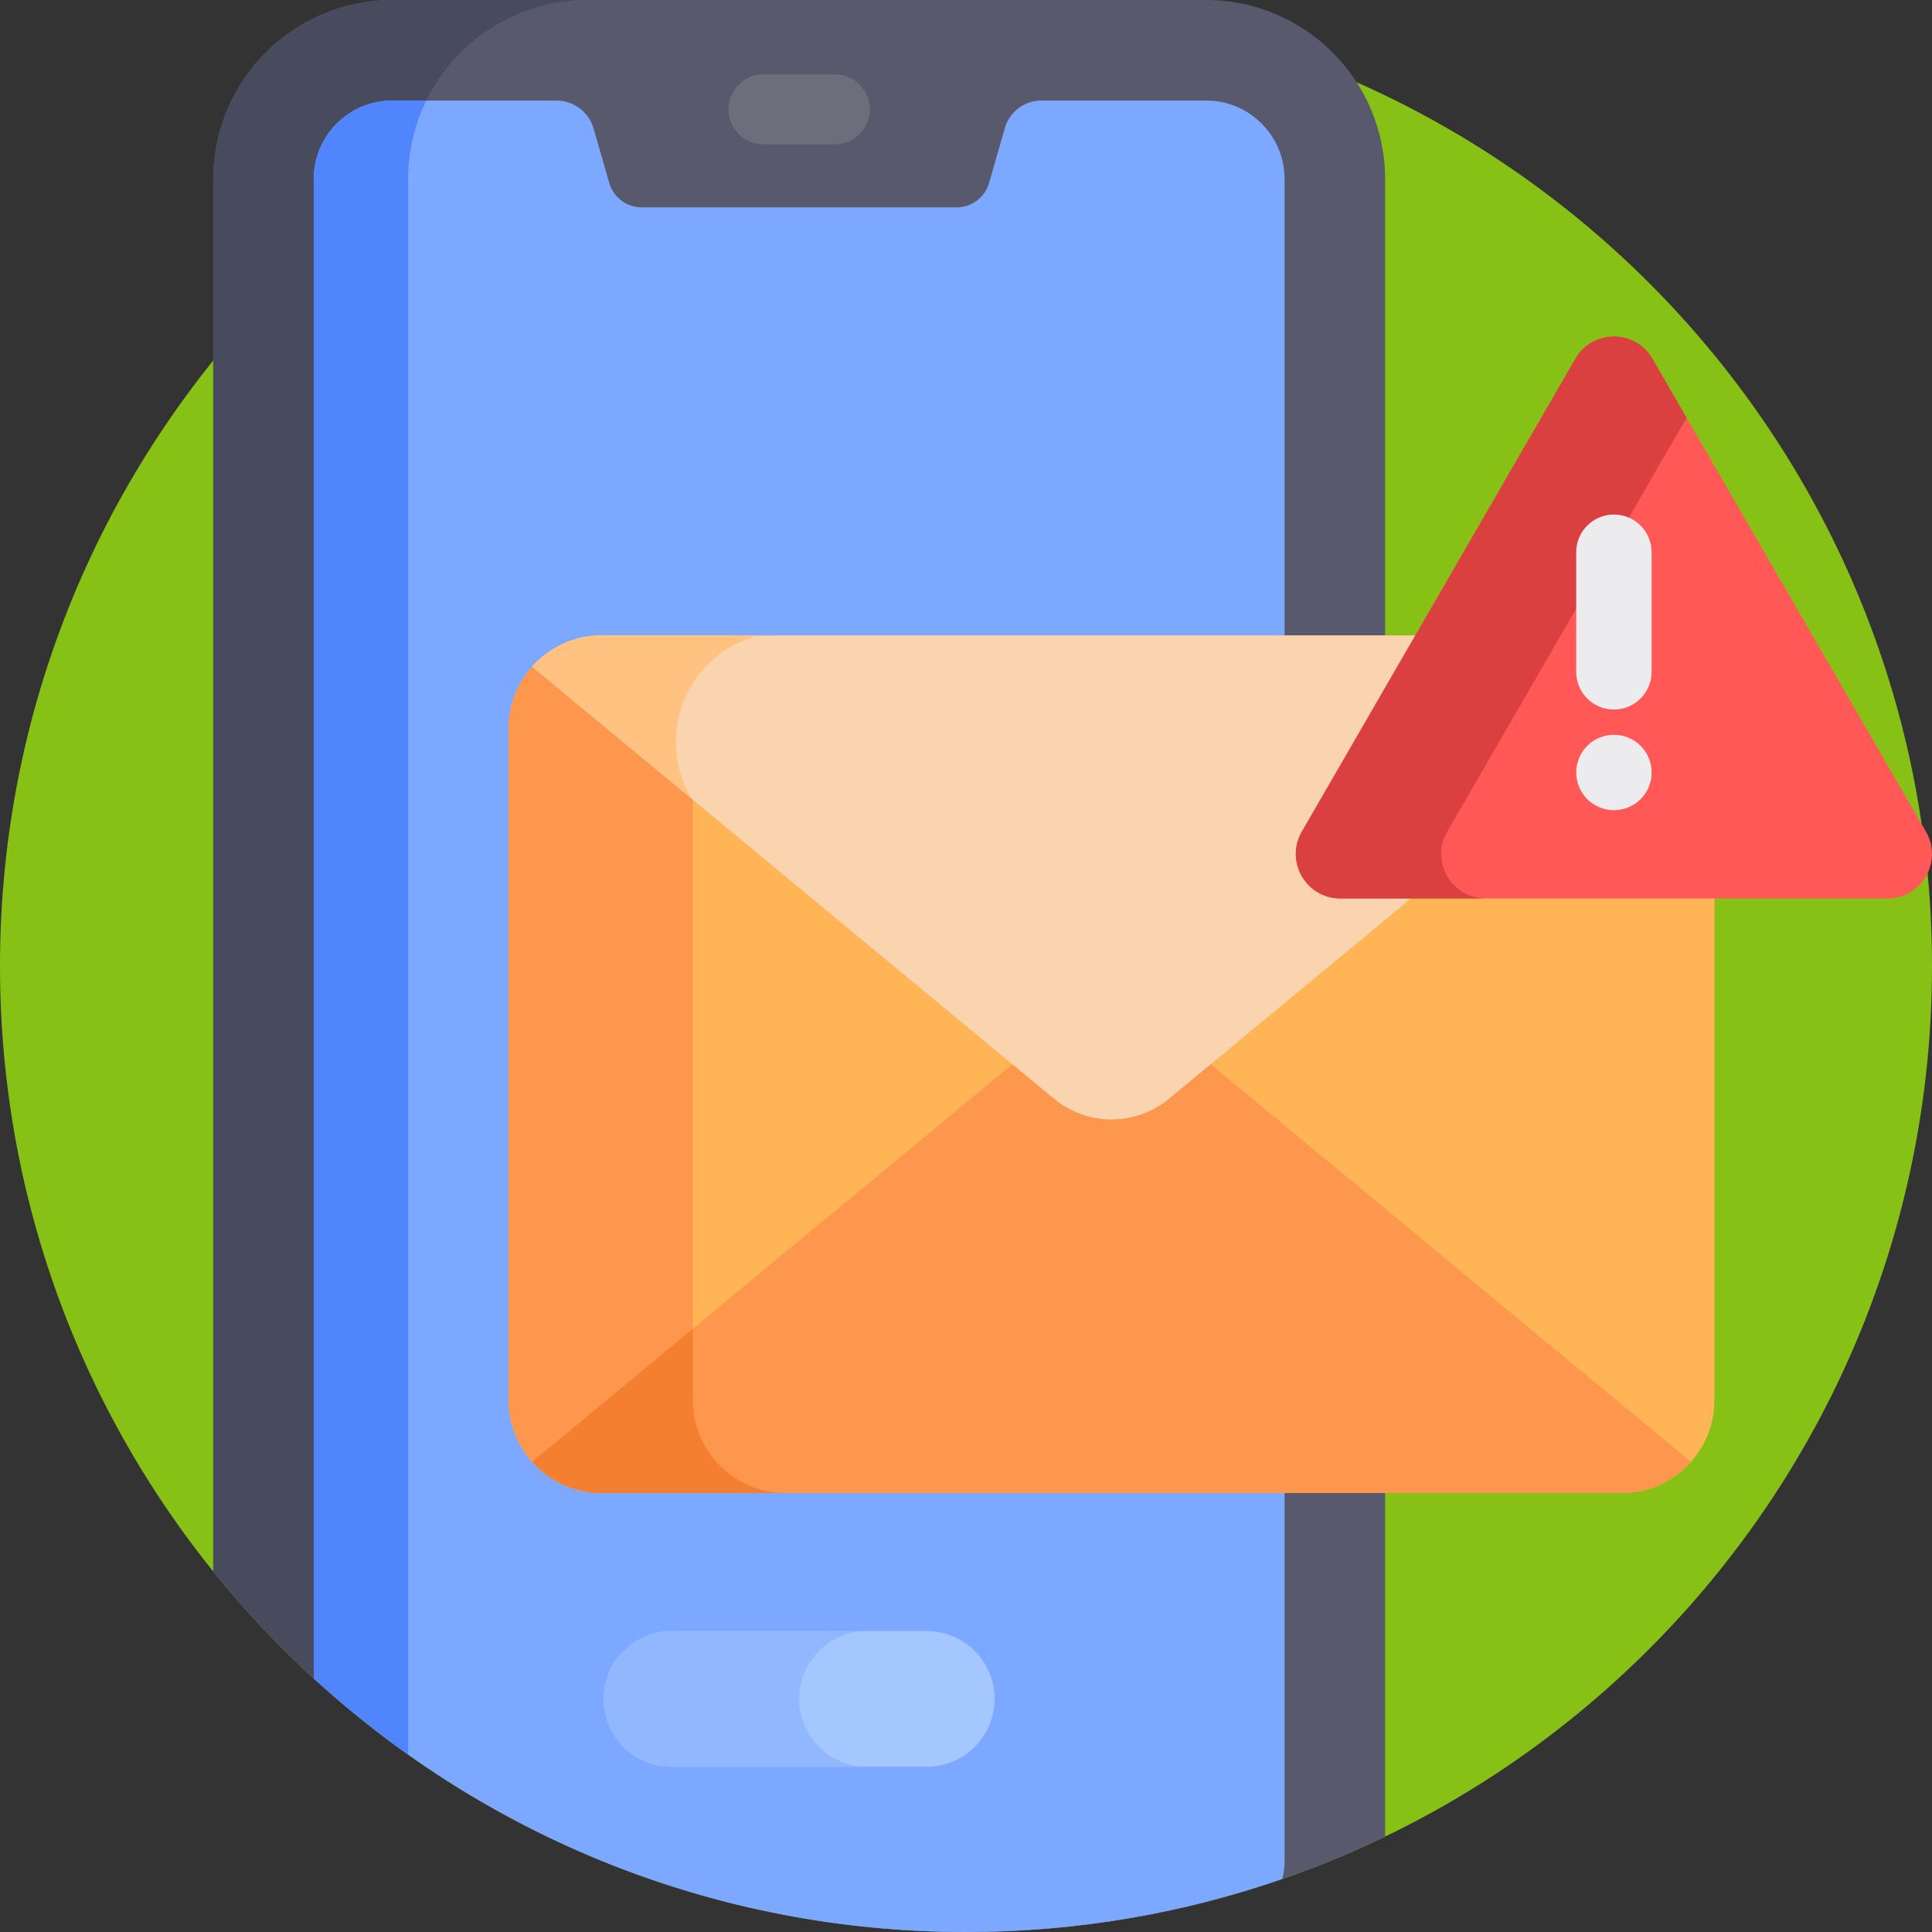
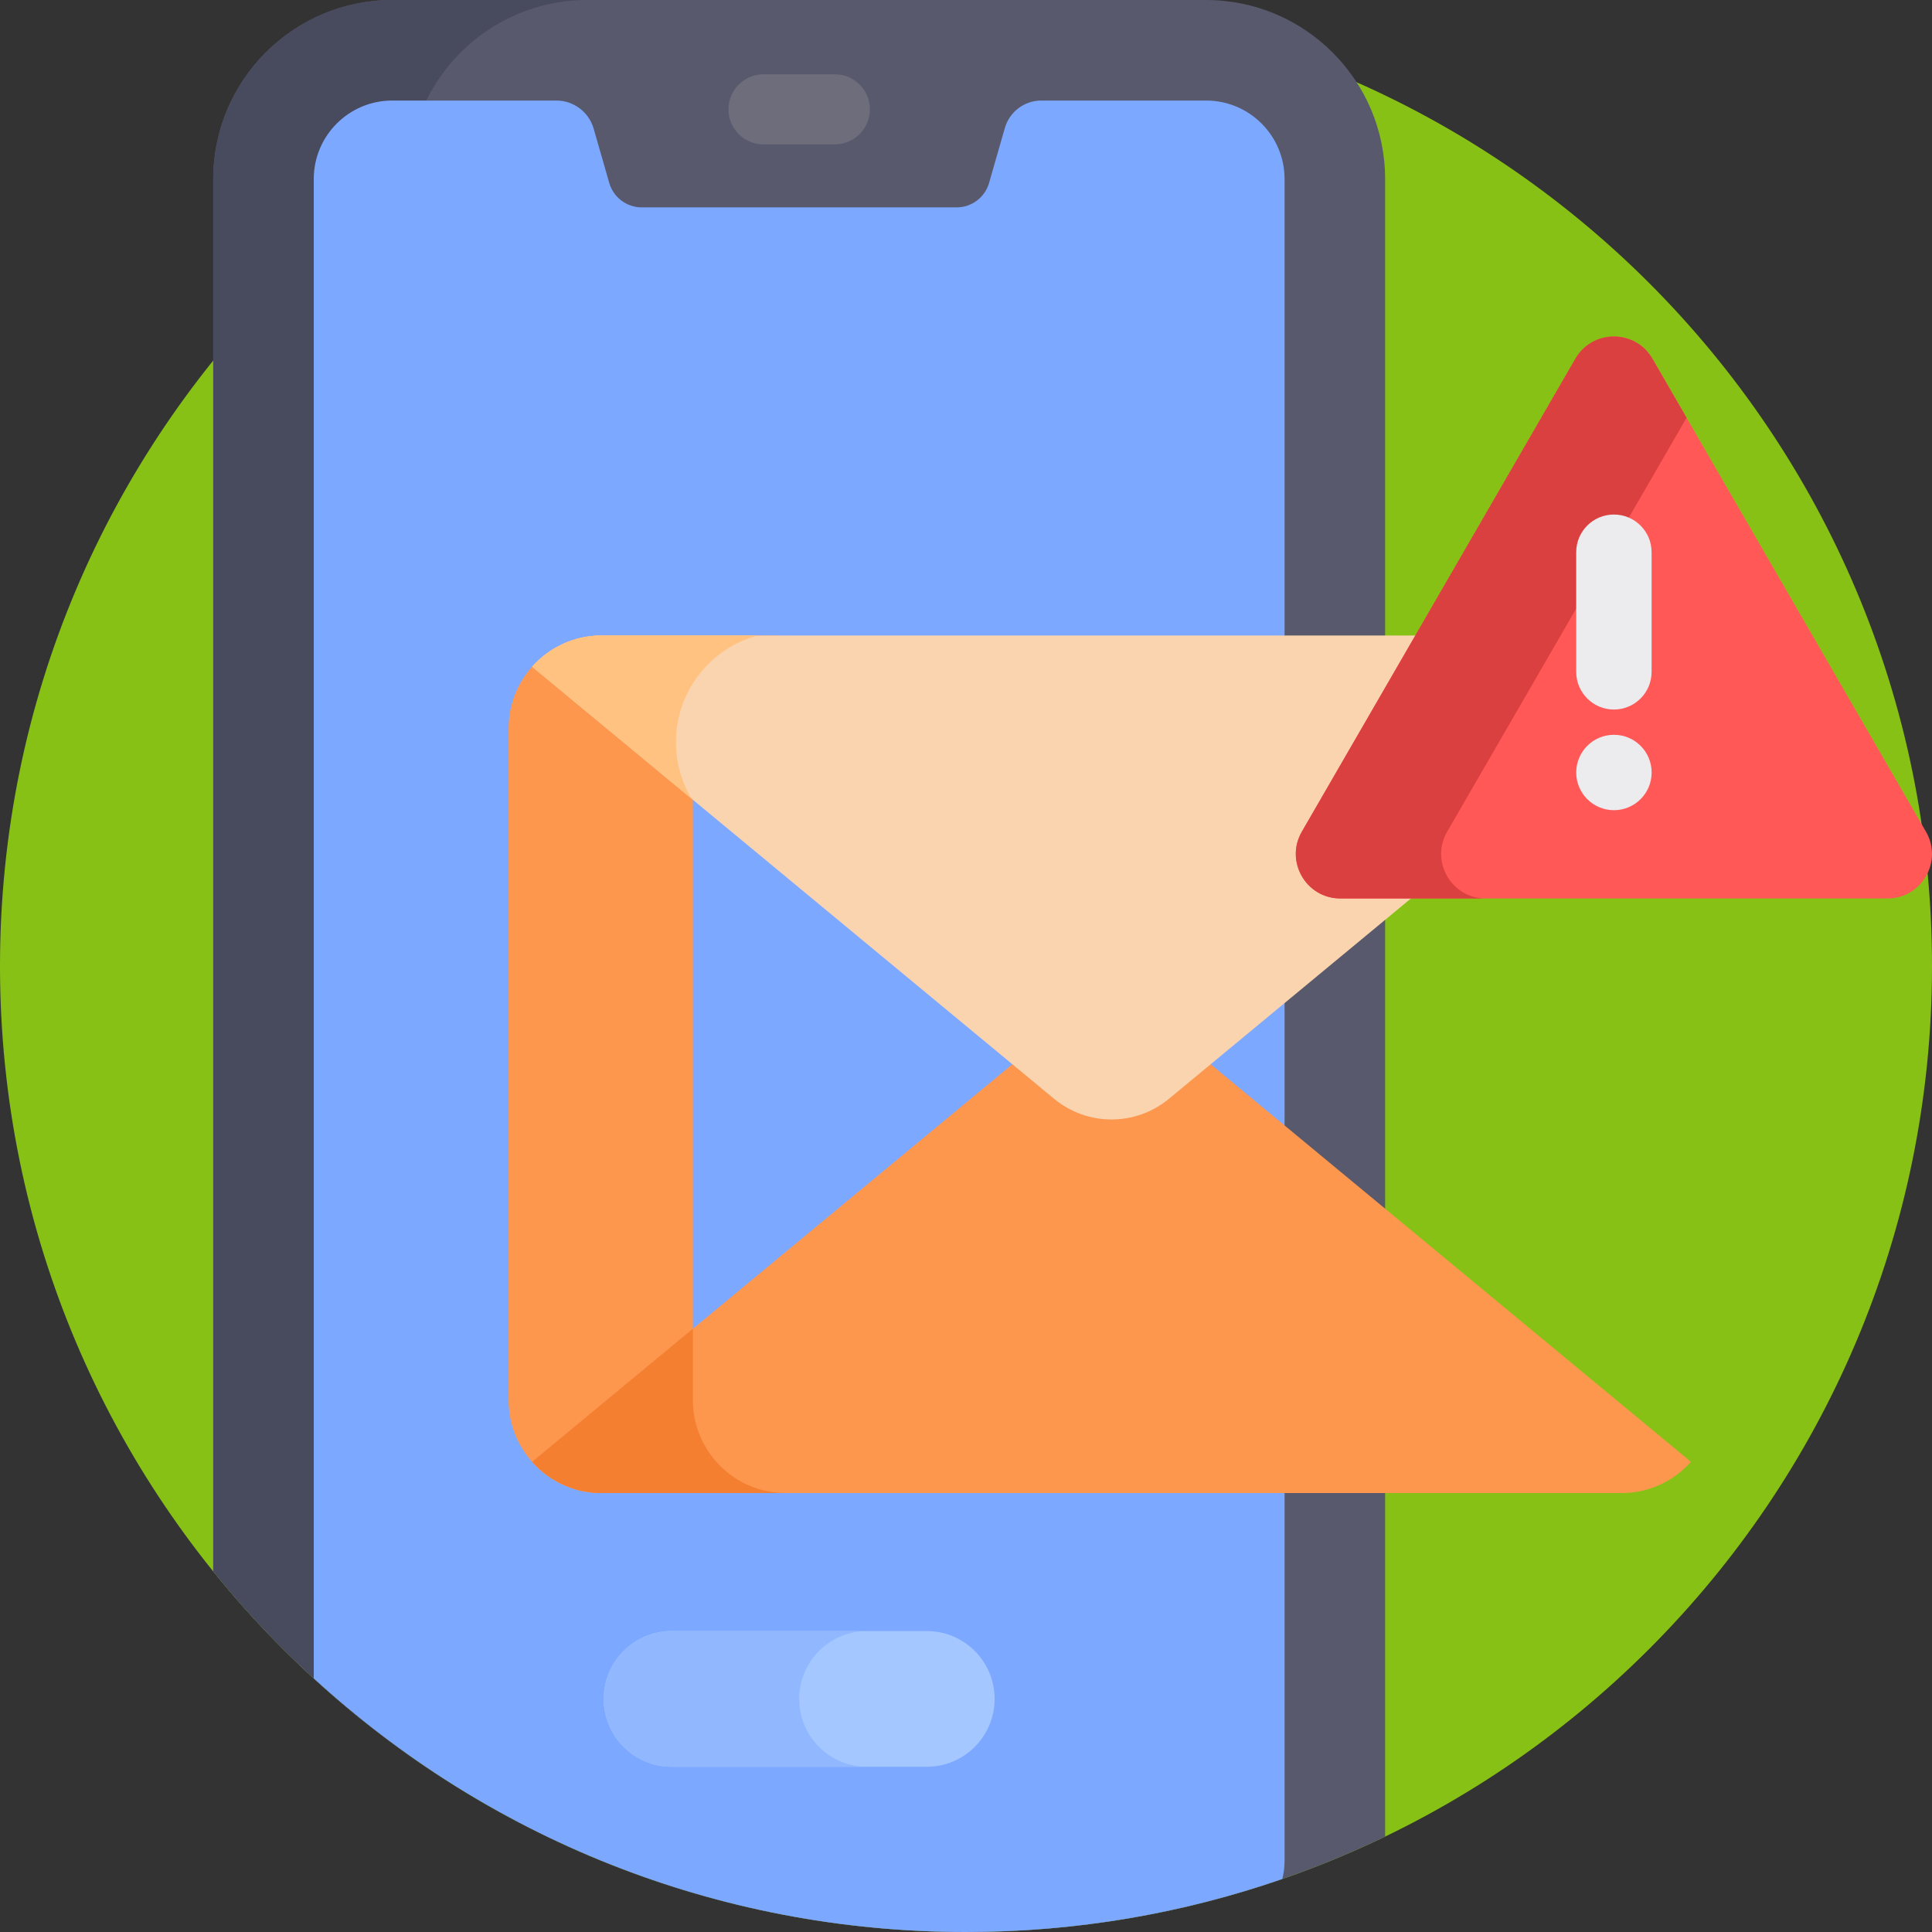
<svg xmlns="http://www.w3.org/2000/svg" viewBox="0 0 512 512">
  <rect x="0" y="0" width="512" height="512" fill="#333333" stroke="none" />
  <path d="m512 256c0 141.387-114.613 256-256 256s-256-114.613-256-256c0-141.383 114.613-256 256-256s256 114.617 256 256zm0 0" fill="#88c116" />
  <path d="m319.621 0h-215.668c-26.164 0-47.445 21.285-47.445 47.449v368.969c46.922 58.277 118.844 95.582 199.492 95.582 39.797 0 77.473-9.082 111.07-25.285v-439.266c0-26.164-21.285-47.449-47.449-47.449zm0 0" fill="#58596c" />
  <path d="m108.152 47.449c0-26.164 21.285-47.449 47.449-47.449h-51.648c-26.164 0-47.445 21.285-47.445 47.449v368.969c14.871 18.473 32.266 34.828 51.645 48.566zm0 0" fill="#484a5e" />
  <path d="m256 512c29.367 0 57.57-4.957 83.84-14.062.371-1.555.586-3.168.586-4.836v-445.652c0-11.492-9.312-20.805-20.805-20.805h-43.66c-4.484 0-8.426 2.969-9.664 7.277l-4.18 14.555c-1.102 3.836-4.613 6.48-8.602 6.48h-83.457c-3.988 0-7.5-2.645-8.602-6.48l-4.129-14.375c-1.266-4.414-5.309-7.457-9.902-7.457h-43.473c-11.488 0-20.805 9.312-20.805 20.805v397.332c45.543 41.73 106.211 67.219 172.852 67.219zm0 0" fill="#7da8ff" />
-   <path d="m108.152 47.449c0-7.461 1.738-14.52 4.816-20.805h-9.016c-11.488 0-20.805 9.312-20.805 20.805v397.332c7.895 7.234 16.25 13.965 25.004 20.172zm0 0" fill="#5085fe" />
  <path d="m263.582 450.227c0-9.93-8.051-17.98-17.984-17.98h-67.621c-9.934 0-17.984 8.051-17.984 17.98 0 9.934 8.051 17.984 17.984 17.984h67.621c9.934 0 17.984-8.051 17.984-17.984zm0 0" fill="#a4c7ff" />
  <path d="m211.789 450.227c0-9.93 8.051-17.98 17.984-17.98h-51.797c-9.934 0-17.984 8.051-17.984 17.98 0 9.934 8.051 17.984 17.984 17.984h51.797c-9.934 0-17.984-8.051-17.984-17.984zm0 0" fill="#91b8ff" />
-   <path d="m429.766 168.406h-270.41c-13.512 0-24.57 11.059-24.57 24.57v178.125c0 13.516 11.059 24.574 24.57 24.574h270.41c13.512 0 24.57-11.059 24.57-24.574v-178.125c0-13.512-11.055-24.57-24.57-24.57zm0 0" fill="#ffb456" />
  <path d="m183.625 371.102v-178.125c0-13.512 11.059-24.57 24.57-24.57h-48.84c-13.512 0-24.57 11.059-24.57 24.57v178.125c0 13.516 11.059 24.574 24.57 24.574h48.84c-13.512 0-24.57-11.059-24.57-24.574zm0 0" fill="#fc974d" />
  <path d="m309.789 272.891c-8.836-7.312-21.621-7.312-30.453 0l-138.324 114.508c4.508 5.066 11.066 8.277 18.344 8.277h270.41c7.273 0 13.836-3.211 18.344-8.277zm0 0" fill="#fc974d" />
  <path d="m183.625 371.102v-18.98l-42.613 35.277c4.672 5.254 11.328 8.277 18.344 8.277h48.84c-13.512 0-24.57-11.059-24.57-24.574zm0 0" fill="#f47f31" />
  <path d="m309.789 291.188c-8.836 7.312-21.621 7.312-30.453 0l-138.324-114.504c4.508-5.07 11.066-8.277 18.344-8.277h270.41c7.273 0 13.836 3.207 18.344 8.277zm0 0" fill="#f9d4af" />
  <path d="m221.238 38.258h-18.902c-5.129 0-9.285-4.156-9.285-9.285s4.156-9.285 9.285-9.285h18.902c5.129 0 9.285 4.156 9.285 9.285s-4.156 9.285-9.285 9.285zm0 0" fill="#6d6d7c" />
  <path d="m510.398 220.402-72.488-125.332c-4.539-7.852-15.879-7.852-20.422 0l-72.484 125.332c-4.547 7.863 1.129 17.703 10.211 17.703h144.969c9.086 0 14.762-9.84 10.215-17.703zm0 0" fill="#ff5856" />
  <path d="m383.52 220.402 63.441-109.688-9.047-15.645c-4.543-7.852-15.883-7.852-20.426 0l-72.484 125.332c-4.547 7.863 1.129 17.703 10.211 17.703h38.516c-9.082 0-14.758-9.84-10.211-17.703zm0 0" fill="#db4040" />
  <path d="m427.699 188.035c-5.516 0-9.988-4.473-9.988-9.992v-31.699c0-5.516 4.473-9.988 9.988-9.988 5.52 0 9.992 4.473 9.992 9.988v31.699c0 5.52-4.473 9.992-9.992 9.992zm0 0" fill="#ecebed" />
  <path d="m427.711 214.711c-5.52 0-9.996-4.477-9.996-9.992 0-5.52 4.469-9.992 9.984-9.992h.012c5.52 0 9.992 4.473 9.992 9.992 0 5.516-4.473 9.992-9.992 9.992zm0 0" fill="#ecebed" />
-   <path d="m179.133 196.676c0-13.539 9.191-24.922 21.672-28.27h-41.449c-7.277 0-13.836 3.207-18.344 8.273l42.242 34.973c-2.613-4.383-4.121-9.504-4.121-14.977zm0 0" fill="#ffc280" />
+   <path d="m179.133 196.676c0-13.539 9.191-24.922 21.672-28.27h-41.449c-7.277 0-13.836 3.207-18.344 8.273l42.242 34.973c-2.613-4.383-4.121-9.504-4.121-14.977m0 0" fill="#ffc280" />
</svg>